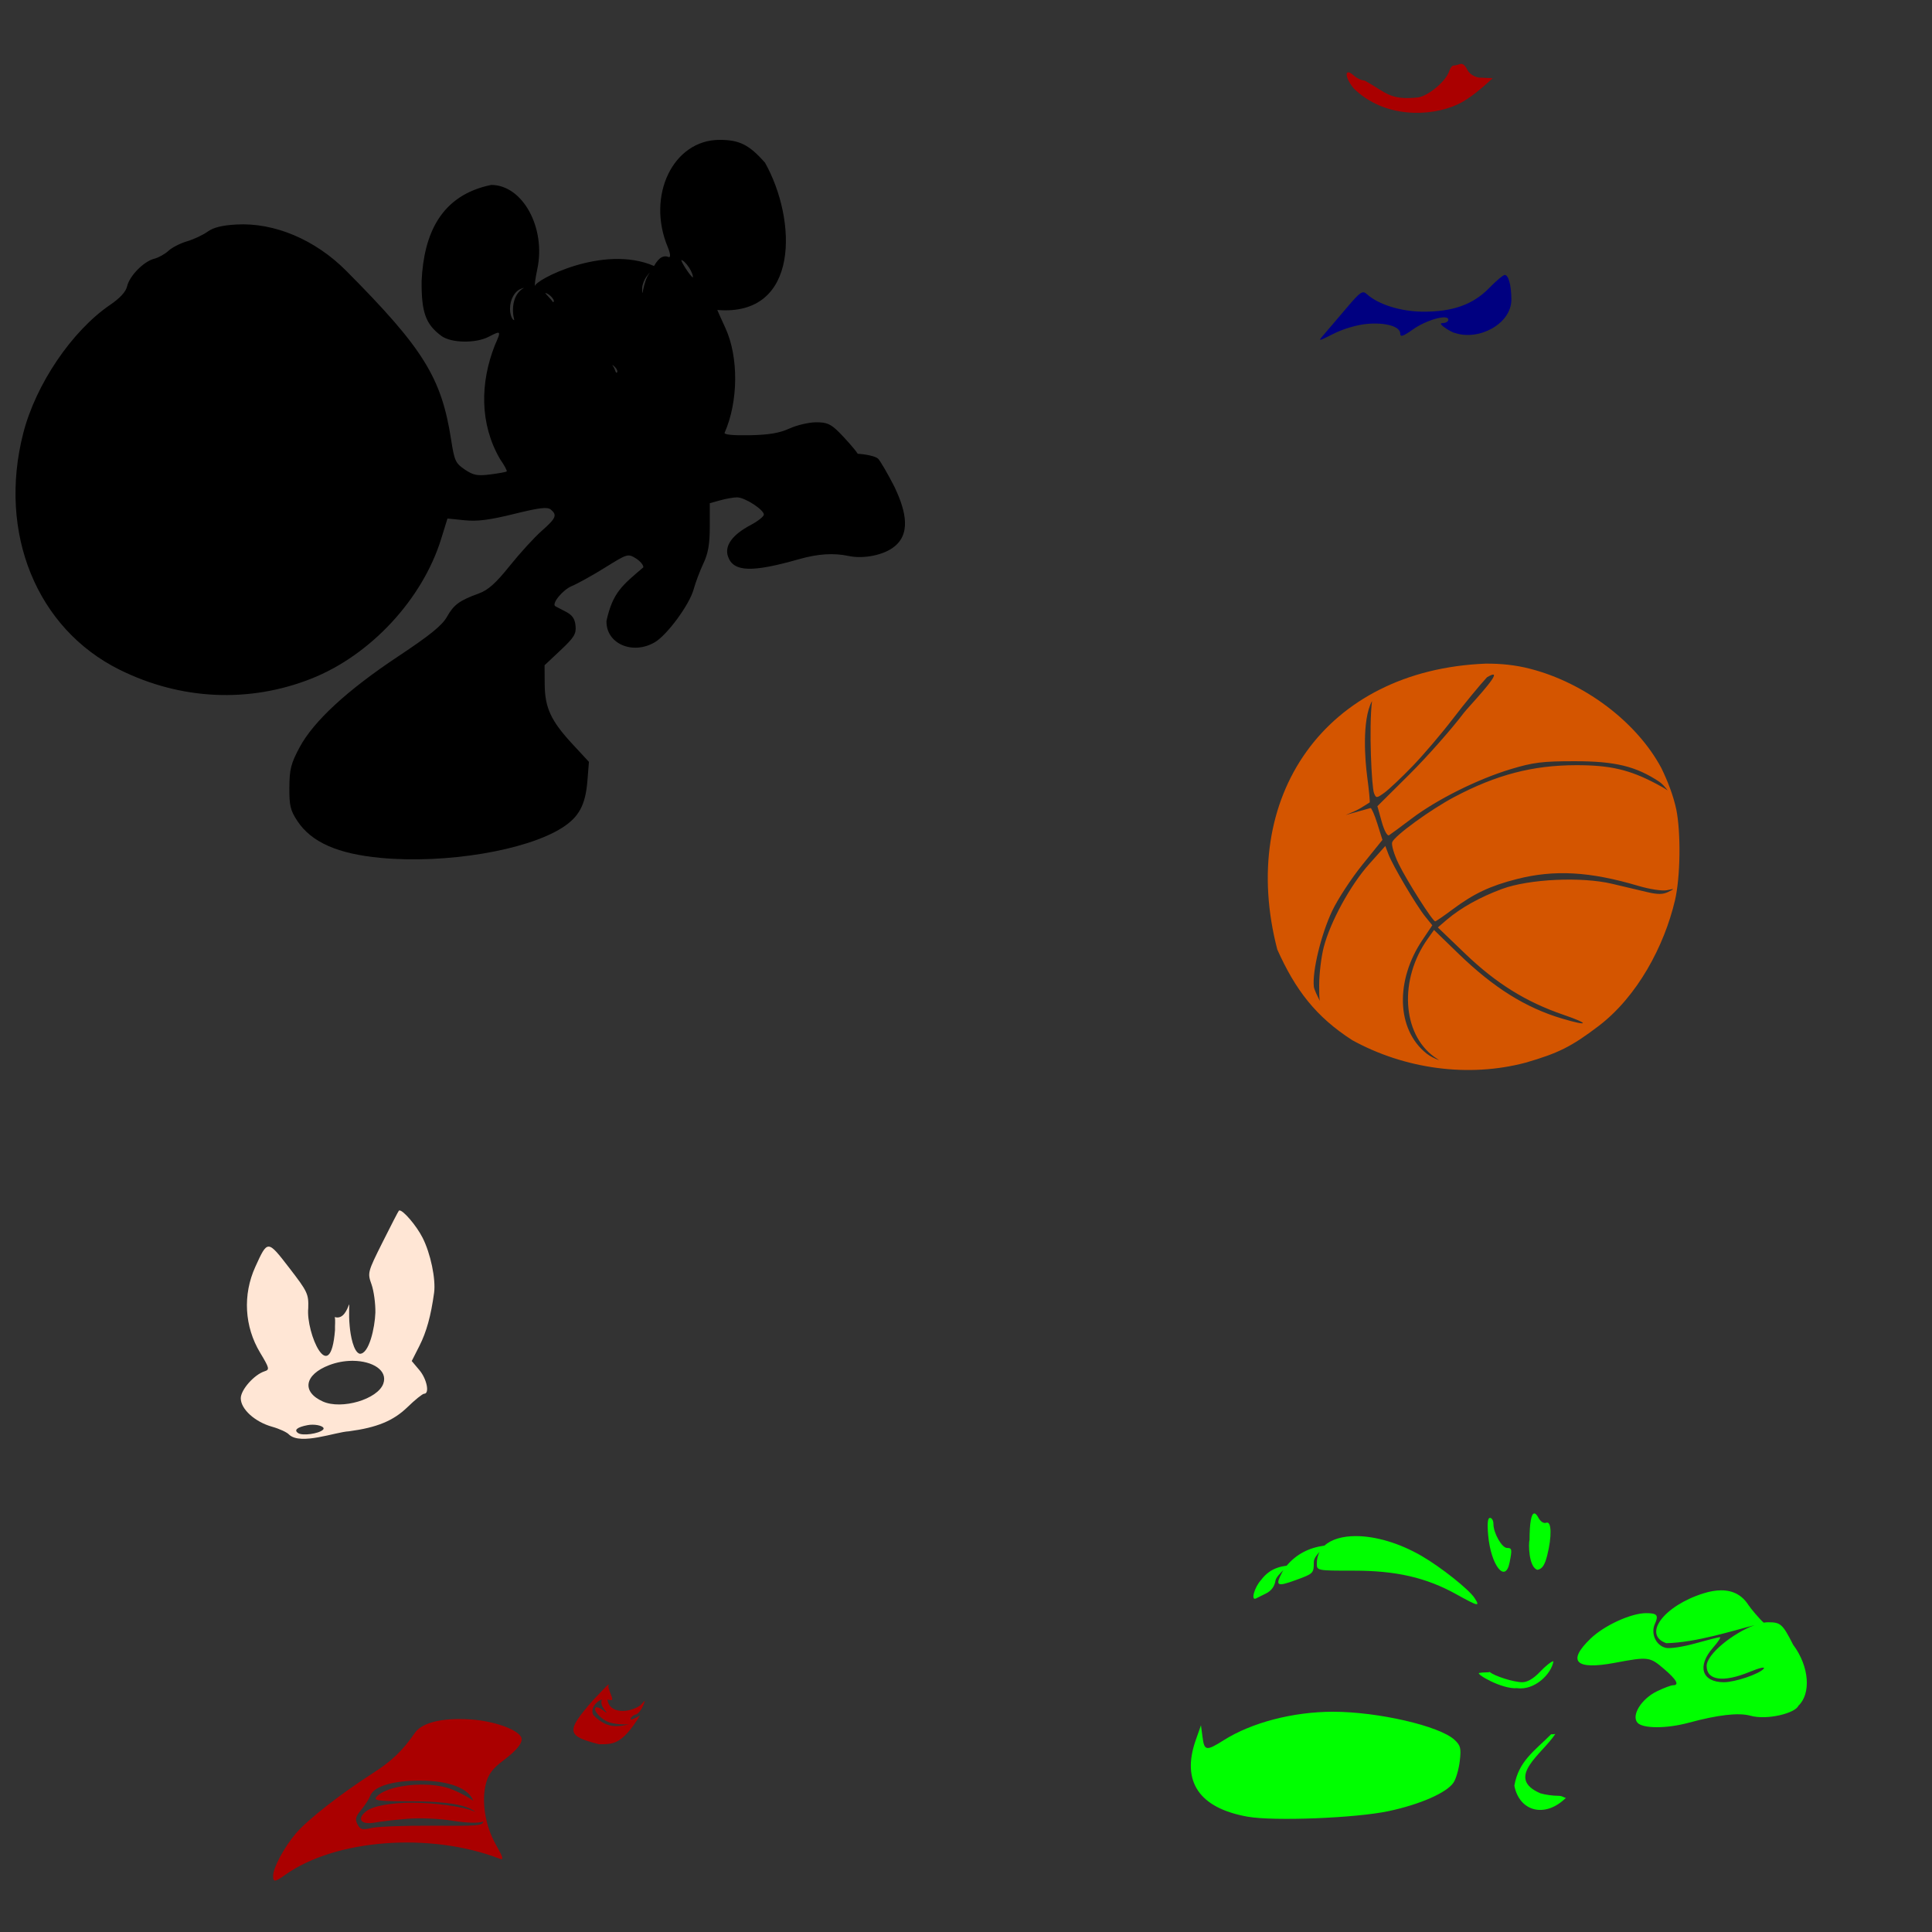
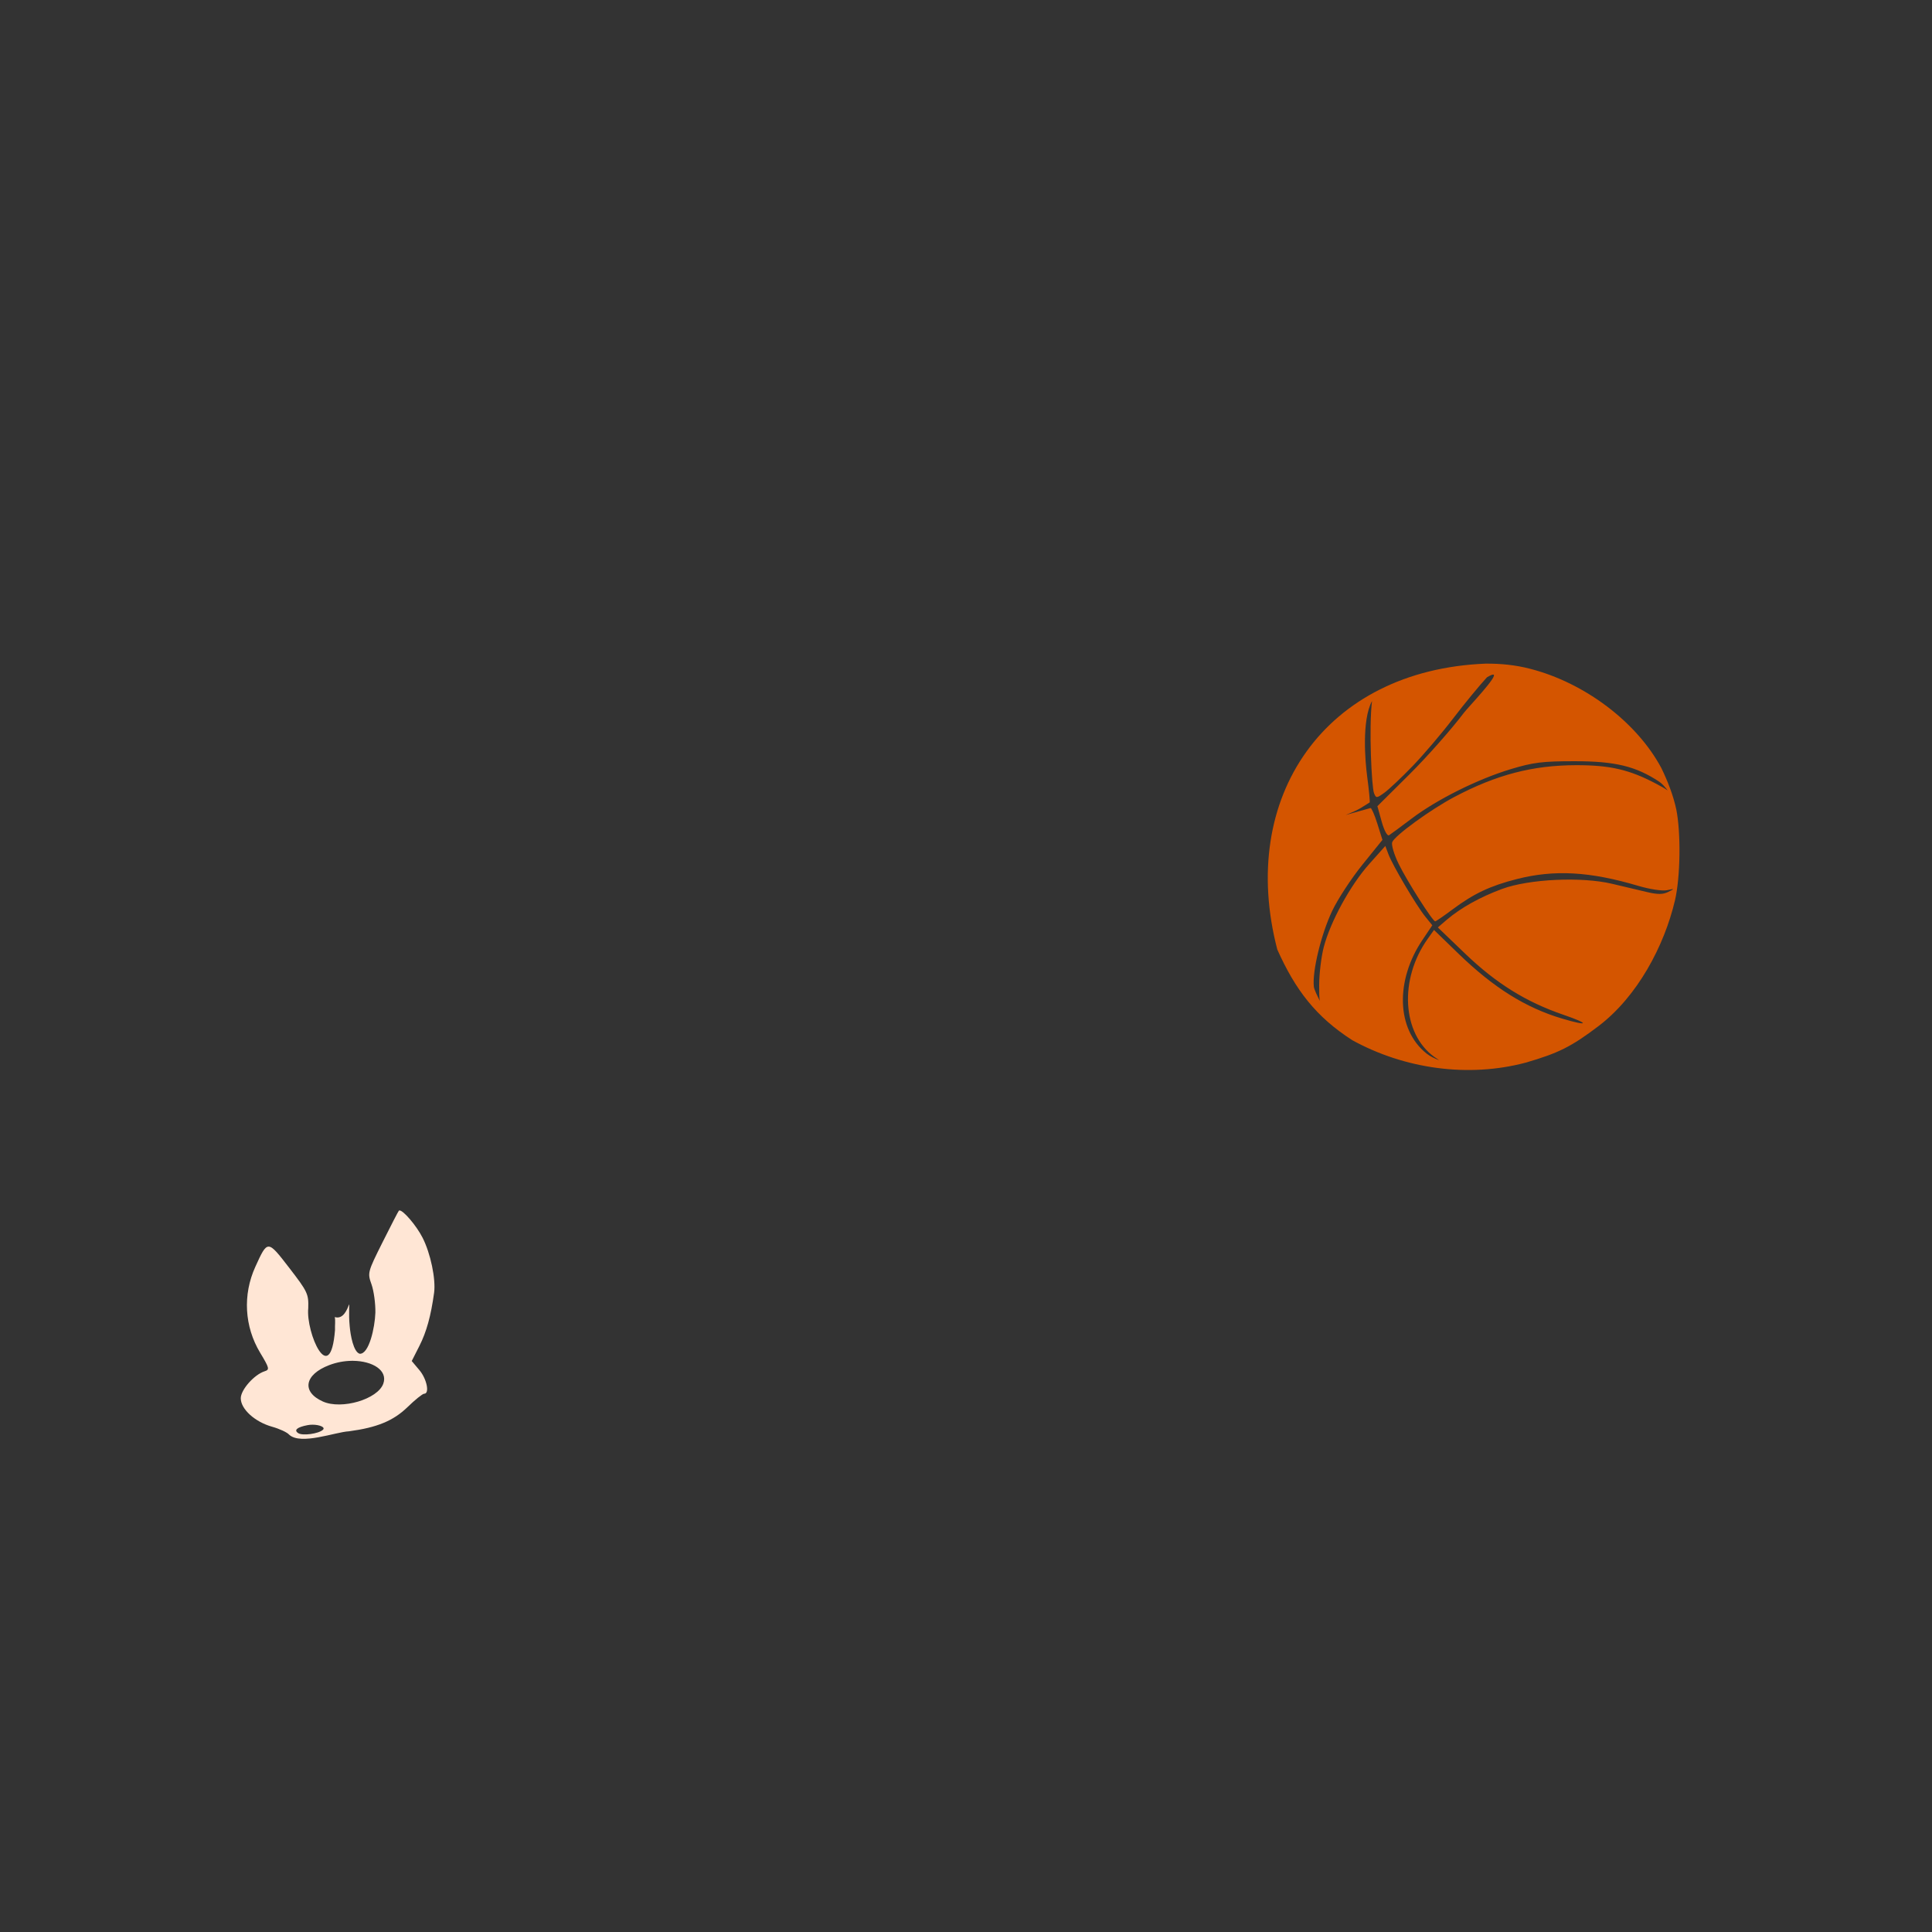
<svg xmlns="http://www.w3.org/2000/svg" xmlns:ns1="http://sodipodi.sourceforge.net/DTD/sodipodi-0.dtd" xmlns:ns2="http://www.inkscape.org/namespaces/inkscape" width="1080" height="1080" id="svg2" ns1:version="0.32" ns2:version="0.47 r22583" ns1:docname="DonaldSoccer.svg" ns2:output_extension="org.inkscape.output.svg.inkscape" version="1.1">
  <rect width="100%" height="100%" fill="#333333" stroke="none" />
  <defs id="defs4">
    <ns2:perspective ns1:type="inkscape:persp3d" ns2:vp_x="0 : 526.18109 : 1" ns2:vp_y="0 : 1000 : 0" ns2:vp_z="744.09448 : 526.18109 : 1" ns2:persp3d-origin="372.04724 : 350.78739 : 1" id="perspective10" />
    <ns2:perspective id="perspective2390" ns2:persp3d-origin="372.04724 : 350.78739 : 1" ns2:vp_z="744.09448 : 526.18109 : 1" ns2:vp_y="0 : 1000 : 0" ns2:vp_x="0 : 526.18109 : 1" ns1:type="inkscape:persp3d" />
    <ns2:perspective id="perspective2851" ns2:persp3d-origin="372.04724 : 350.78739 : 1" ns2:vp_z="744.09448 : 526.18109 : 1" ns2:vp_y="0 : 1000 : 0" ns2:vp_x="0 : 526.18109 : 1" ns1:type="inkscape:persp3d" />
    <ns2:perspective id="perspective3326" ns2:persp3d-origin="372.04724 : 350.78739 : 1" ns2:vp_z="744.09448 : 526.18109 : 1" ns2:vp_y="0 : 1000 : 0" ns2:vp_x="0 : 526.18109 : 1" ns1:type="inkscape:persp3d" />
    <ns2:perspective id="perspective3810" ns2:persp3d-origin="372.04724 : 350.78739 : 1" ns2:vp_z="744.09448 : 526.18109 : 1" ns2:vp_y="0 : 1000 : 0" ns2:vp_x="0 : 526.18109 : 1" ns1:type="inkscape:persp3d" />
    <ns2:perspective id="perspective2916" ns2:persp3d-origin="0.5 : 0.33333333 : 1" ns2:vp_z="1 : 0.5 : 1" ns2:vp_y="0 : 1000 : 0" ns2:vp_x="0 : 0.5 : 1" ns1:type="inkscape:persp3d" />
    <ns2:perspective id="perspective2932" ns2:persp3d-origin="0.5 : 0.33333333 : 1" ns2:vp_z="1 : 0.5 : 1" ns2:vp_y="0 : 1000 : 0" ns2:vp_x="0 : 0.5 : 1" ns1:type="inkscape:persp3d" />
    <ns2:perspective id="perspective3125" ns2:persp3d-origin="0.5 : 0.33333333 : 1" ns2:vp_z="1 : 0.5 : 1" ns2:vp_y="0 : 1000 : 0" ns2:vp_x="0 : 0.5 : 1" ns1:type="inkscape:persp3d" />
    <ns2:perspective id="perspective3397" ns2:persp3d-origin="0.5 : 0.33333333 : 1" ns2:vp_z="1 : 0.5 : 1" ns2:vp_y="0 : 1000 : 0" ns2:vp_x="0 : 0.5 : 1" ns1:type="inkscape:persp3d" />
    <ns2:perspective id="perspective3593" ns2:persp3d-origin="0.5 : 0.33333333 : 1" ns2:vp_z="1 : 0.5 : 1" ns2:vp_y="0 : 1000 : 0" ns2:vp_x="0 : 0.5 : 1" ns1:type="inkscape:persp3d" />
    <ns2:perspective id="perspective3638" ns2:persp3d-origin="0.5 : 0.33333333 : 1" ns2:vp_z="1 : 0.5 : 1" ns2:vp_y="0 : 1000 : 0" ns2:vp_x="0 : 0.5 : 1" ns1:type="inkscape:persp3d" />
    <ns2:perspective id="perspective3654" ns2:persp3d-origin="0.5 : 0.33333333 : 1" ns2:vp_z="1 : 0.5 : 1" ns2:vp_y="0 : 1000 : 0" ns2:vp_x="0 : 0.5 : 1" ns1:type="inkscape:persp3d" />
    <ns2:perspective id="perspective3836" ns2:persp3d-origin="0.5 : 0.33333333 : 1" ns2:vp_z="1 : 0.5 : 1" ns2:vp_y="0 : 1000 : 0" ns2:vp_x="0 : 0.5 : 1" ns1:type="inkscape:persp3d" />
    <ns2:perspective id="perspective4013" ns2:persp3d-origin="0.5 : 0.33333333 : 1" ns2:vp_z="1 : 0.5 : 1" ns2:vp_y="0 : 1000 : 0" ns2:vp_x="0 : 0.5 : 1" ns1:type="inkscape:persp3d" />
    <ns2:perspective id="perspective4395" ns2:persp3d-origin="0.5 : 0.33333333 : 1" ns2:vp_z="1 : 0.5 : 1" ns2:vp_y="0 : 1000 : 0" ns2:vp_x="0 : 0.5 : 1" ns1:type="inkscape:persp3d" />
    <ns2:perspective id="perspective4395-7" ns2:persp3d-origin="0.5 : 0.33333333 : 1" ns2:vp_z="1 : 0.5 : 1" ns2:vp_y="0 : 1000 : 0" ns2:vp_x="0 : 0.5 : 1" ns1:type="inkscape:persp3d" />
    <ns2:perspective id="perspective4426" ns2:persp3d-origin="0.5 : 0.33333333 : 1" ns2:vp_z="1 : 0.5 : 1" ns2:vp_y="0 : 1000 : 0" ns2:vp_x="0 : 0.5 : 1" ns1:type="inkscape:persp3d" />
    <ns2:perspective id="perspective4463" ns2:persp3d-origin="0.5 : 0.33333333 : 1" ns2:vp_z="1 : 0.5 : 1" ns2:vp_y="0 : 1000 : 0" ns2:vp_x="0 : 0.5 : 1" ns1:type="inkscape:persp3d" />
    <ns2:perspective id="perspective4486" ns2:persp3d-origin="0.5 : 0.33333333 : 1" ns2:vp_z="1 : 0.5 : 1" ns2:vp_y="0 : 1000 : 0" ns2:vp_x="0 : 0.5 : 1" ns1:type="inkscape:persp3d" />
    <ns2:perspective id="perspective4701" ns2:persp3d-origin="0.5 : 0.33333333 : 1" ns2:vp_z="1 : 0.5 : 1" ns2:vp_y="0 : 1000 : 0" ns2:vp_x="0 : 0.5 : 1" ns1:type="inkscape:persp3d" />
    <ns2:perspective id="perspective4726" ns2:persp3d-origin="0.5 : 0.33333333 : 1" ns2:vp_z="1 : 0.5 : 1" ns2:vp_y="0 : 1000 : 0" ns2:vp_x="0 : 0.5 : 1" ns1:type="inkscape:persp3d" />
    <ns2:perspective id="perspective4752" ns2:persp3d-origin="0.5 : 0.33333333 : 1" ns2:vp_z="1 : 0.5 : 1" ns2:vp_y="0 : 1000 : 0" ns2:vp_x="0 : 0.5 : 1" ns1:type="inkscape:persp3d" />
    <ns2:perspective id="perspective4897" ns2:persp3d-origin="0.5 : 0.33333333 : 1" ns2:vp_z="1 : 0.5 : 1" ns2:vp_y="0 : 1000 : 0" ns2:vp_x="0 : 0.5 : 1" ns1:type="inkscape:persp3d" />
    <ns2:perspective id="perspective4927" ns2:persp3d-origin="0.5 : 0.33333333 : 1" ns2:vp_z="1 : 0.5 : 1" ns2:vp_y="0 : 1000 : 0" ns2:vp_x="0 : 0.5 : 1" ns1:type="inkscape:persp3d" />
    <ns2:perspective id="perspective4971" ns2:persp3d-origin="0.5 : 0.33333333 : 1" ns2:vp_z="1 : 0.5 : 1" ns2:vp_y="0 : 1000 : 0" ns2:vp_x="0 : 0.5 : 1" ns1:type="inkscape:persp3d" />
    <ns2:perspective id="perspective4987" ns2:persp3d-origin="0.5 : 0.33333333 : 1" ns2:vp_z="1 : 0.5 : 1" ns2:vp_y="0 : 1000 : 0" ns2:vp_x="0 : 0.5 : 1" ns1:type="inkscape:persp3d" />
    <ns2:perspective id="perspective5007" ns2:persp3d-origin="0.5 : 0.33333333 : 1" ns2:vp_z="1 : 0.5 : 1" ns2:vp_y="0 : 1000 : 0" ns2:vp_x="0 : 0.5 : 1" ns1:type="inkscape:persp3d" />
    <ns2:perspective id="perspective5241" ns2:persp3d-origin="0.5 : 0.33333333 : 1" ns2:vp_z="1 : 0.5 : 1" ns2:vp_y="0 : 1000 : 0" ns2:vp_x="0 : 0.5 : 1" ns1:type="inkscape:persp3d" />
    <ns2:perspective id="perspective5263" ns2:persp3d-origin="0.5 : 0.33333333 : 1" ns2:vp_z="1 : 0.5 : 1" ns2:vp_y="0 : 1000 : 0" ns2:vp_x="0 : 0.5 : 1" ns1:type="inkscape:persp3d" />
    <ns2:perspective id="perspective5305" ns2:persp3d-origin="0.5 : 0.33333333 : 1" ns2:vp_z="1 : 0.5 : 1" ns2:vp_y="0 : 1000 : 0" ns2:vp_x="0 : 0.5 : 1" ns1:type="inkscape:persp3d" />
    <ns2:perspective id="perspective5472" ns2:persp3d-origin="0.5 : 0.33333333 : 1" ns2:vp_z="1 : 0.5 : 1" ns2:vp_y="0 : 1000 : 0" ns2:vp_x="0 : 0.5 : 1" ns1:type="inkscape:persp3d" />
    <ns2:perspective id="perspective5486" ns2:persp3d-origin="0.5 : 0.33333333 : 1" ns2:vp_z="1 : 0.5 : 1" ns2:vp_y="0 : 1000 : 0" ns2:vp_x="0 : 0.5 : 1" ns1:type="inkscape:persp3d" />
    <ns2:perspective id="perspective5714" ns2:persp3d-origin="0.5 : 0.33333333 : 1" ns2:vp_z="1 : 0.5 : 1" ns2:vp_y="0 : 1000 : 0" ns2:vp_x="0 : 0.5 : 1" ns1:type="inkscape:persp3d" />
    <ns2:perspective id="perspective5754" ns2:persp3d-origin="0.5 : 0.33333333 : 1" ns2:vp_z="1 : 0.5 : 1" ns2:vp_y="0 : 1000 : 0" ns2:vp_x="0 : 0.5 : 1" ns1:type="inkscape:persp3d" />
    <ns2:perspective id="perspective5932" ns2:persp3d-origin="0.5 : 0.33333333 : 1" ns2:vp_z="1 : 0.5 : 1" ns2:vp_y="0 : 1000 : 0" ns2:vp_x="0 : 0.5 : 1" ns1:type="inkscape:persp3d" />
    <ns2:perspective id="perspective5954" ns2:persp3d-origin="0.5 : 0.33333333 : 1" ns2:vp_z="1 : 0.5 : 1" ns2:vp_y="0 : 1000 : 0" ns2:vp_x="0 : 0.5 : 1" ns1:type="inkscape:persp3d" />
    <ns2:perspective id="perspective5990" ns2:persp3d-origin="0.5 : 0.33333333 : 1" ns2:vp_z="1 : 0.5 : 1" ns2:vp_y="0 : 1000 : 0" ns2:vp_x="0 : 0.5 : 1" ns1:type="inkscape:persp3d" />
    <ns2:perspective id="perspective6144" ns2:persp3d-origin="0.5 : 0.33333333 : 1" ns2:vp_z="1 : 0.5 : 1" ns2:vp_y="0 : 1000 : 0" ns2:vp_x="0 : 0.5 : 1" ns1:type="inkscape:persp3d" />
    <ns2:perspective id="perspective6164" ns2:persp3d-origin="0.5 : 0.33333333 : 1" ns2:vp_z="1 : 0.5 : 1" ns2:vp_y="0 : 1000 : 0" ns2:vp_x="0 : 0.5 : 1" ns1:type="inkscape:persp3d" />
    <ns2:perspective id="perspective6628" ns2:persp3d-origin="0.5 : 0.33333333 : 1" ns2:vp_z="1 : 0.5 : 1" ns2:vp_y="0 : 1000 : 0" ns2:vp_x="0 : 0.5 : 1" ns1:type="inkscape:persp3d" />
  </defs>
  <ns1:namedview id="base" pagecolor="#ffffff" bordercolor="#666666" borderopacity="1.0" gridtolerance="10000" guidetolerance="10" objecttolerance="10" ns2:pageopacity="0.0" ns2:pageshadow="2" ns2:zoom="0.086226852" ns2:cx="-531.33734" ns2:cy="852.04708" ns2:document-units="px" ns2:current-layer="layer1" showgrid="false" ns2:window-width="1280" ns2:window-height="1002" ns2:window-x="1276" ns2:window-y="92" units="in" ns2:window-maximized="0" />
  <g ns2:label="Layer 1" ns2:groupmode="layer" id="layer1" transform="translate(0,27.64)">
-     <path style="fill:#000000" d="m 402.231,50.546 c -25.917,0 -40.977,31.137 -28.962,59.893 1.612,3.859 1.654,6.108 0.461,5.598 -2.224,-0.951 -5.034,-0.497 -8.117,5.013 -28.552,-12.388 -67.025,8.203 -66.539,11.196 -0.335,-0.335 0.235,-4.56 1.271,-9.391 4.957,-23.115 -8.154,-47.119 -25.743,-47.119 -28.161,5.756 -37.688,27.368 -38.917,53.731 -0.132,17.477 2.248,24.118 10.99,30.633 5.43,4.047 19.149,4.325 26.481,0.533 7.033,-3.637 7.122,-3.52 3.465,4.747 -8.217,20.888 -8.581,43.811 2.891,63.584 2.423,3.497 4.11,6.621 3.742,6.941 -0.368,0.32 -4.511,1.073 -9.206,1.671 -7.208,0.919 -9.423,0.488 -14.209,-2.737 -5.194,-3.5 -5.834,-4.894 -7.658,-16.69 -5.359,-34.662 -15.553,-51.065 -58.673,-94.432 -17.307,-17.407 -40.199,-27.051 -61.349,-25.856 -8.068,0.456 -12.872,1.657 -16.168,4.039 -2.579,1.865 -7.745,4.275 -11.472,5.362 -3.727,1.087 -8.388,3.479 -10.355,5.311 -1.967,1.832 -5.56,3.83 -7.986,4.439 -5.815,1.459 -13.805,9.59 -15.122,15.388 -0.692,3.046 -3.926,6.587 -9.473,10.365 -21.374,14.557 -41.597,44.435 -48.595,71.796 -14.263,55.768 7.547,109.245 53.926,132.211 34.19,16.93 72.291,18.705 107.053,4.983 33.144,-13.084 62.214,-44.381 72.677,-78.244 l 3.496,-11.298 9.504,0.974 c 7.168,0.733 13.973,-0.135 27.67,-3.516 14.261,-3.521 18.676,-4.05 20.566,-2.481 3.73,3.095 2.982,4.851 -5.075,11.944 -4.116,3.623 -12.144,12.415 -17.849,19.53 -7.825,9.76 -12.079,13.55 -17.295,15.45 -10.859,3.956 -14,6.261 -17.839,13.092 -2.683,4.773 -9.509,10.311 -27.25,22.083 -28.532,18.932 -47.301,36.26 -55.126,50.892 -4.806,8.986 -5.622,12.204 -5.69,22.37 -0.068,10.195 0.568,12.848 4.501,18.792 7.837,11.847 22.541,18.348 46.637,20.596 36.189,3.378 81.227,-4.099 101.26,-16.803 9.5,-6.024 13.126,-12.732 14.22,-26.358 l 0.841,-10.529 -9.165,-9.893 c -12.096,-13.065 -15.466,-20.324 -15.563,-33.535 l -0.072,-10.58 8.919,-8.376 c 7.64,-7.177 8.843,-9.148 8.397,-13.717 -0.387,-3.963 -1.824,-5.994 -5.567,-7.904 -2.771,-1.414 -5.35,-2.756 -5.731,-2.983 -2.278,-1.357 4.063,-9.133 9.196,-11.277 3.354,-1.401 11.777,-6.085 18.71,-10.406 12.303,-7.668 12.713,-7.79 17.049,-5.116 2.444,1.507 4.358,3.777 4.255,5.044 -11.74,10.046 -17.083,13.978 -20.607,29.916 -0.403,12.661 14.499,19.281 26.984,11.985 6.893,-4.028 19.368,-20.992 21.704,-29.516 1.057,-3.855 3.524,-10.412 5.485,-14.568 2.681,-5.681 3.568,-10.795 3.568,-20.607 l 0,-13.051 5.874,-1.63 c 3.233,-0.898 7.47,-1.635 9.411,-1.64 4.241,-0.011 14.937,6.882 14.937,9.627 0,1.072 -3.339,3.715 -7.423,5.874 -10.266,5.429 -14.703,11.632 -12.6,17.613 3.03,8.616 13.215,8.991 39.676,1.446 10.535,-3.004 19.424,-3.579 27.783,-1.784 8.418,1.808 19.971,-0.595 25.6,-5.331 10.448,-8.314 4.709,-23.21 -0.02,-33.34 -3.799,-7.389 -7.908,-14.451 -9.124,-15.696 -1.372,-1.405 -7.178,-2.562 -11.411,-2.768 -1.508,-2.498 -7.597,-9.186 -10.334,-11.923 -4.763,-4.763 -6.916,-5.71 -13.01,-5.68 -4.018,0.02 -10.709,1.596 -14.866,3.496 -5.549,2.536 -11.457,3.531 -22.247,3.742 -9.272,0.181 -14.42,-0.335 -13.953,-1.394 7.704,-17.486 7.886,-42.329 0.431,-58.56 -2.491,-5.422 -4.53,-9.959 -4.531,-10.078 46.375,3.895 44.534,-50.556 26.697,-82.294 -8.855,-10.059 -14.293,-12.795 -25.435,-12.795 l -1.7e-4,0 z m -21.376,67.172 c 0.86,0 2.792,1.862 4.285,4.142 1.494,2.279 2.45,4.822 2.132,5.649 -1.987,-1.573 -6.512,-8.789 -6.418,-9.791 z m -17.675,7.238 c -3.891,4.441 -4.21,16.679 -4.193,8.468 0,-1.825 1.129,-4.779 2.502,-6.572 0.921,-1.203 1.472,-1.877 1.692,-1.897 z m -70.278,8.325 c -6.519,3.598 -6.931,12.366 -5.423,18.013 -1.184,0.042 -2.378,-3.105 -2.378,-6.264 0,-5.234 2.532,-9.843 6.162,-11.236 0.802,-0.308 1.35,-0.497 1.64,-0.513 z m 11.944,2.901 c 0.924,0 2.613,1.137 3.763,2.522 1.166,1.405 1.347,2.522 0.41,2.522 0.083,-0.506 -4.722,-5.323 -4.173,-5.044 z m 37.549,40.297 c 0.195,-0.014 0.648,0.346 1.374,1.066 1.148,1.139 1.655,2.497 1.138,3.014 -0.517,0.517 -0.737,-0.296 -1.368,-1.952 -0.513,-1.346 -1.394,-2.11 -1.144,-2.128 z" id="path6232" ns1:nodetypes="cssccsccssccsssscssssssscsccccssssssssssccccccccssssssccssscccssssssccscsssssscccccsccccccccscccscccsscc" />
    <path style="fill:#d45500" d="m 830.449,343.341 c -89.87,3.598 -138.601,74.66 -116.433,159.81 10.082,22.51 21.483,37.556 41.941,50.697 29.344,16.124 64.884,21.04 96.893,12.538 18.347,-5.317 25.582,-8.944 40.66,-20.381 21.909,-16.62 36.85,-44.971 42.813,-70.36 3.028,-12.893 3.382,-37.602 0.728,-50.82 -1.725,-7.989 -4.774,-15.726 -8.325,-23.078 -13.673,-25.654 -42.845,-47.72 -73.405,-55.536 -7.855,-2.057 -16.266,-2.946 -24.872,-2.871 z m 4.265,6.11 c 3.374,0.16 -14.023,18.295 -16.28,21.232 -6.962,9.236 -20.715,24.787 -30.562,34.56 l -17.9,17.777 2.399,8.643 c 1.38,4.961 3.136,8.21 4.111,7.607 0.936,-0.578 6.603,-4.757 12.59,-9.288 14.123,-10.689 36.835,-22.031 55.361,-27.64 12.575,-3.807 17.819,-4.463 35.729,-4.46 22.771,0 34.272,2.791 47.437,11.503 1.571,1.04 3.275,3.05 4.675,4.88 -1.474,-1.11 -3.534,-2.232 -6.561,-3.834 -14.79,-7.829 -25.723,-10.362 -44.597,-10.334 -24.308,0.035 -44.589,5.329 -68.125,17.767 -13.277,7.017 -33.339,21.61 -34.744,25.272 -0.564,1.469 1.056,6.925 3.598,12.128 4.71,9.639 19.012,32.13 20.433,32.13 0.43,0 4.715,-2.94 9.524,-6.531 12.003,-8.961 21.07,-13.258 36.016,-17.08 21.05,-5.384 40.893,-4.277 68.064,3.793 6.337,1.882 13.397,2.949 15.952,2.409 4.449,-0.94 4.465,-0.911 0.687,0.974 -2.898,1.446 -5.898,1.464 -11.749,0.082 -4.324,-1.021 -13.157,-3.111 -19.623,-4.644 -17.1,-4.056 -46.423,-2.684 -61.492,2.881 -12.212,4.51 -23.108,10.581 -30.869,17.203 l -5.034,4.306 15.286,14.671 c 17.267,16.579 34.063,27.027 54.941,34.17 14.798,5.063 14.327,6.601 -0.656,2.153 -20.517,-6.091 -38.395,-17.283 -58.037,-36.323 l -13.666,-13.246 -3.527,4.952 c -16.044,22.532 -14.376,52.916 3.619,65.952 1.052,0.762 1.976,1.394 2.85,1.938 -2.505,-0.97 -5.175,-2.203 -7.135,-3.773 -17.036,-13.647 -17.36,-41.081 -2.327,-63.42 l 5.557,-8.274 -3.947,-4.87 c -4.958,-6.124 -18.189,-28.517 -20.545,-34.765 l -1.774,-4.695 -9.063,10.16 c -10.474,11.738 -21.651,32.185 -25.343,46.36 -1.409,5.409 -2.563,14.996 -2.563,21.304 0,4.094 0.013,6.734 0.359,8.745 -1.492,-2.936 -3.154,-6.347 -3.332,-7.904 -0.976,-8.524 4.059,-29.351 10.262,-42.413 3.103,-6.534 10.695,-18.132 16.865,-25.774 l 11.216,-13.892 -2.891,-9.165 c -1.539,-4.882 -3.199,-8.68 -3.773,-8.643 -0.019,0 -0.035,0.011 -0.051,0.02 -4.094,1.141 -8.952,2.507 -13.881,3.896 3.636,-1.453 6.929,-2.956 8.499,-3.937 2.442,-1.525 4.662,-2.912 4.942,-3.086 0.279,-0.174 -0.353,-6.789 -1.405,-14.691 -1.067,-8.018 -3.106,-31.204 2.729,-42.002 -1.834,14.95 -0.186,48.268 1.116,51.485 1.183,2.925 1.44,2.92 5.864,-0.287 2.544,-1.844 9.604,-8.511 15.686,-14.814 6.082,-6.303 16.264,-18.261 22.626,-26.574 6.362,-8.312 14.901,-18.701 18.977,-23.088 1.822,-1.082 2.934,-1.533 3.486,-1.507 z" id="path6214" ns1:nodetypes="ccccsscccccccccssscscsssssssssssssscccsscccscsccccccsscsscccsccssscsssscc" />
    <path style="fill:#ffe6d5" d="m 223.295,649.01 c -0.137,0.012 -0.252,0.06 -0.338,0.154 -0.359,0.389 -4.472,8.346 -9.135,17.675 -8.345,16.694 -8.438,17.062 -6.141,23.508 1.284,3.602 2.251,10.709 2.153,15.788 -0.27,8.31 -3.543,23.371 -8.788,22.977 -3.446,-1.05 -5.12,-10.185 -5.565,-15.39 -0.725,-7.351 0.041,-13.034 -0.362,-12.074 -0.942,2.244 -3.053,8.476 -7.987,6.962 0.453,2.074 0.034,4.343 0.137,7.275 -2.621,32.711 -16.345,1.483 -14.958,-12.272 0.248,-7.919 -0.354,-9.198 -10.601,-22.483 -12.166,-15.773 -12.085,-15.77 -18.987,-0.605 -7.099,15.598 -6.101,33.401 2.696,48.011 5.182,8.605 5.39,9.458 2.532,10.365 -5.833,1.851 -13.359,10.354 -13.359,15.091 0,6.061 7.881,13.223 17.521,15.922 4.183,1.171 8.47,3.169 9.524,4.439 6.523,6.007 25.851,-1.498 33.412,-1.886 15.742,-2.101 24.873,-5.872 32.766,-13.543 4.216,-4.098 8.39,-7.453 9.278,-7.453 3.188,0 1.533,-8.238 -2.655,-13.215 l -4.275,-5.075 4.285,-8.448 c 3.968,-7.83 6.443,-16.79 8.212,-29.69 1.043,-7.611 -1.965,-22.012 -6.438,-30.797 -3.483,-6.842 -10.875,-15.423 -12.928,-15.235 z m -26.697,84.057 c 0.27,0 0.543,0 0.81,0 10.922,0.12 19.483,5.38 16.865,12.754 -3.101,8.732 -23.276,14.693 -33.791,9.986 -12.025,-5.383 -10.34,-15.037 3.547,-20.34 4.189,-1.6 8.522,-2.35 12.569,-2.399 z m -21.94,35.708 c 3.913,-0.012 7.408,1.397 5.864,2.84 -2.379,2.224 -11.35,3.46 -13.779,1.897 -2.637,-1.697 -0.733,-3.348 5.198,-4.49 0.891,-0.172 1.814,-0.243 2.717,-0.246 z" id="path6212" ns1:nodetypes="cssscccscccssssssccsscccssccssssccsssc" />
-     <path style="fill:#aa0000" d="m 816.882,8.059 c 1.522,0.066 2.558,1.778 3.219,3.014 0.999,2.274 3.617,4.139 6.52,4.644 l 7.822,0.365 c -5.402,4.955 -12.826,11.53 -19.61,14.642 -15.108,6.977 -40.907,7.85 -58.059,-8.889 -5.461,-6.625 -5.208,-11.985 0.051,-7.225 1.695,1.534 4.418,2.789 6.059,2.789 12.143,6.709 13.931,11.149 30.039,9.401 5.927,-1.112 15.434,-9.188 17.142,-14.568 0.564,-1.776 1.664,-3.229 2.45,-3.229 0.786,0 2.444,-0.387 3.681,-0.861 0.237,-0.064 0.469,-0.091 0.687,-0.082 z" id="path6210" ns1:nodetypes="ccccccsccsscc" />
-     <path style="fill:#000080" d="m 841.18,126.054 c 2.086,0 3.661,5.84 3.691,13.728 0.051,13.566 -18.136,23.277 -31.648,18.669 -0.631,0.014 -3.224,-1.387 -4.439,-2.173 -3.602,-2.385 -4.203,-3.334 -2.102,-3.342 1.616,-0.009 2.942,-0.85 2.942,-1.876 0,-3.276 -12.145,0.059 -19.735,5.423 -5.518,3.9 -7.135,4.439 -7.135,2.379 0,-3.992 -8.072,-6.356 -18.577,-5.444 -5.413,0.47 -13.183,2.734 -18.474,5.393 -9.04,4.542 -9.09,4.556 -5.669,0.615 1.9,-2.189 7.478,-8.731 12.395,-14.537 8.105,-9.572 9.197,-10.329 11.718,-8.048 6.304,5.705 18.707,9.613 30.961,9.74 16.75,0.173 28.305,-3.91 37.328,-13.195 3.916,-4.03 7.847,-7.33 8.745,-7.33 z" id="path6206" />
-     <path id="path6196" style="fill:#aa0000" d="m 234.959,967.739 c -15.481,-0.029 -26.065,3.203 -28.019,8.55 -0.606,1.658 -2.855,5.144 -5.003,7.751 -3.182,3.861 -3.566,5.377 -2.071,8.171 1.585,2.962 2.668,3.233 7.966,1.979 3.374,-0.799 18.792,-1.363 34.263,-1.251 24.593,0.179 27.753,0.059 28.091,-2.348 -2.521,0.996 -8.917,0.917 -17.459,-0.461 -7.306,-1.179 -18.049,-1.634 -24.954,-1.056 -6.668,0.558 -14.862,1.503 -18.208,2.102 -7.711,1.379 -10.349,-1.86 -5.024,-6.172 4.02,-3.255 14.485,-4.903 25.753,-4.921 11.269,-0.018 28.094,1.827 35.329,5.065 -6.293,-5.617 -27.918,-5.813 -34.304,-5.844 -19.516,0 -22.65,-0.352 -20.986,-2.358 3.595,-4.335 14.627,-7.008 25.528,-7.002 4.955,0 9.889,0.563 14.076,1.763 3.858,1.106 10.684,4.421 14.609,7.269 -2.567,-6.948 -13.498,-11.206 -29.588,-11.236 z m 21.232,-34.416 c 2.251,-0.015 4.617,0.056 7.094,0.226 12.423,0.851 25.212,5.252 27.896,9.596 1.679,2.717 -1.663,7.237 -9.904,13.399 -5.753,4.302 -8.212,7.53 -9.575,12.59 -2.698,10.008 -0.525,23.728 5.444,34.304 4.237,7.507 4.592,8.884 2.04,7.904 -38.874,-14.931 -91.684,-10.918 -119.817,9.114 -5.726,4.077 -6.695,4.158 -6.695,0.523 0,-4.543 6.243,-16.162 12.795,-23.816 6.545,-7.646 24.907,-22.006 43.038,-33.648 10.571,-6.787 16.5,-12.474 23.406,-22.452 3.42,-4.942 12.119,-7.661 24.277,-7.74 z m 80.305,-10.919 c -3.649,1.114 -6.677,5.622 -4.757,8.714 7.656,7.807 13.653,6.512 20.012,5.116 -3.658,0.304 -8.877,-0.131 -11.892,-1.353 -4.155,-1.684 -8.368,-6.487 -6.941,-7.915 0.571,-0.571 2.38,0.016 4.019,1.302 2.718,2.133 2.769,2.072 0.636,-0.646 -1.074,-1.475 -1.886,-3.454 -1.076,-5.218 z m 3.742,-8.325 c 0.157,0.012 0.109,0.304 -0.205,0.964 0,0.956 1.213,3.979 1.815,5.546 0.866,2.258 0.404,2.621 -2.235,1.784 0.771,8.127 12.113,7.764 18.444,3.199 1.408,-1.562 2.16,-2.385 2.368,-2.43 -0.742,3.277 -3.309,7.638 -5.505,7.74 -1.325,0.508 -2.409,1.643 -2.409,2.522 0,0.879 4.325,-1.49 5.249,-2.061 -10.429,16.98 -15.542,15.934 -22.883,16.065 -18.274,-4.645 -18.628,-7.134 -3.527,-24.462 3.658,-3.688 8.207,-8.922 8.889,-8.868 z" />
-     <path id="path6611-1" style="fill:#00ff00" d="m 832.924,820.874 c 1.052,0 1.917,1.552 1.917,3.445 0,5.038 4.729,13.348 7.597,13.348 2.781,0 2.911,0.759 1.425,8.192 -2.368,11.842 -10.433,1.593 -11.954,-15.183 -0.611,-6.733 -0.299,-9.801 1.015,-9.801 z m 24.769,-2.491 c 0.658,-0.009 1.424,0.787 2.286,2.399 1.159,2.165 2.985,3.333 4.378,2.799 2.988,-1.147 3.24,7.538 0.533,18.29 -1.364,5.418 -2.804,7.54 -5.454,8.038 -4.96,-1.394 -5.069,-15.131 -4.419,-16.578 0.022,-9.751 0.994,-14.934 2.676,-14.948 z M 745.183,929.239 c -22.293,0 -45.468,6.031 -61.103,15.901 -9.742,6.15 -10.833,5.996 -11.841,-1.63 l -0.892,-6.715 -2.912,8.274 c -8.154,23.161 1.909,38.031 28.993,42.833 14.629,2.594 60.444,0.789 78.736,-3.096 17.763,-3.772 32.676,-10.337 36.416,-16.045 1.381,-2.107 2.93,-7.522 3.455,-12.026 0.83,-7.122 0.449,-8.665 -2.983,-11.831 -8.387,-7.736 -42.754,-15.665 -67.869,-15.665 z m 124.259,12.416 c -0.97,0.185 -1.742,0.23 -2.337,0.143 -9.25,9.326 -18.166,14.924 -20.576,28.768 2.777,14.426 17.147,18.373 28.86,6.777 -1.21,0.038 -1.668,-1.133 -4.49,-1.128 -2.771,0.009 -7.171,-0.594 -9.77,-1.374 -20.198,-8.681 1.048,-22.022 8.315,-33.186 z m -1.066,-40.67 c -1.049,0 -4.405,2.642 -7.453,5.874 -3.64,3.859 -7.079,5.874 -10.016,5.874 -4.642,0 -15.569,-3.438 -18.146,-5.741 -0.866,0.384 -3.573,0.099 -5.864,0.554 -2.235,0.443 12.629,9.175 21.078,8.509 9.908,1.404 19.355,-7.993 20.402,-15.071 z m 93.715,-39.624 c -3.019,0.011 -6.353,0.59 -9.996,1.743 -22.082,6.987 -34.017,23.039 -20.668,27.804 16.563,-0.283 37.902,-7.187 49.343,-10.068 -11.84,4.317 -26.748,16.177 -26.748,22.811 0,8.073 9.31,9.363 24,3.322 5.665,-2.329 8.956,-3.067 7.874,-1.763 -2.422,2.918 -16.021,7.525 -22.216,7.525 -12.325,0 -15.175,-8.953 -6.131,-19.253 2.867,-3.265 4.615,-5.936 3.886,-5.936 -0.729,0 -6.936,1.573 -13.789,3.496 -6.853,1.923 -14.294,3.034 -16.537,2.471 -5.473,-1.374 -8.457,-8.006 -6.018,-13.359 2.221,-4.874 1.27,-6.038 -4.88,-6.038 -8.419,0 -23.331,6.817 -31.002,14.168 -13.361,12.802 -8.531,17.727 13.359,13.625 18.907,-3.543 19.634,-3.449 27.64,3.404 7.041,6.027 8.745,9.104 5.034,9.104 -1.094,0 -5.142,1.52 -8.991,3.383 -8.626,4.176 -14.38,13.358 -10.96,17.48 2.838,3.419 16.218,3.472 28.655,0.113 16.55,-4.47 27.933,-5.765 34.591,-3.927 9.346,2.58 25.064,-1.425 26.768,-5.577 7.04,-6.553 6.339,-21.737 -2.942,-34.14 -5.851,-11.517 -6.996,-12.554 -13.922,-12.538 -0.794,0 -1.644,0.08 -2.532,0.225 -2.271,-1.989 -7.339,-8.007 -8.561,-9.914 -3.497,-5.461 -8.613,-8.187 -15.255,-8.161 z M 757.987,831.048 c -7.504,-0.011 -13.71,1.783 -17.572,5.3 -8.918,1.234 -15.731,4.853 -21.191,11.267 -2.597,0.365 -9.147,1.052 -14.261,7.956 -3.739,4.034 -5.892,11.811 -2.86,10.334 0.693,-0.337 3.27,-1.618 5.721,-2.85 2.884,-1.45 4.707,-3.951 5.167,-7.084 0.258,-1.755 2.642,-4.136 4.439,-5.915 -0.254,0.407 -0.5,0.819 -0.718,1.24 -3.948,7.635 -2.965,8.193 7.638,4.337 9.913,-3.606 10.076,-3.77 10.078,-10.078 0,-1.899 1.552,-3.931 3.199,-5.628 -0.988,1.88 -1.517,4.049 -1.517,6.51 0,3.906 0.126,3.938 20.576,3.927 23.783,-0.013 40.589,3.858 57.514,13.256 12.336,6.85 13.369,7.048 10.047,1.979 -3.133,-4.781 -18.781,-17.209 -29.495,-23.426 -12.88,-7.473 -26.127,-11.109 -36.764,-11.123 z" />
  </g>
</svg>